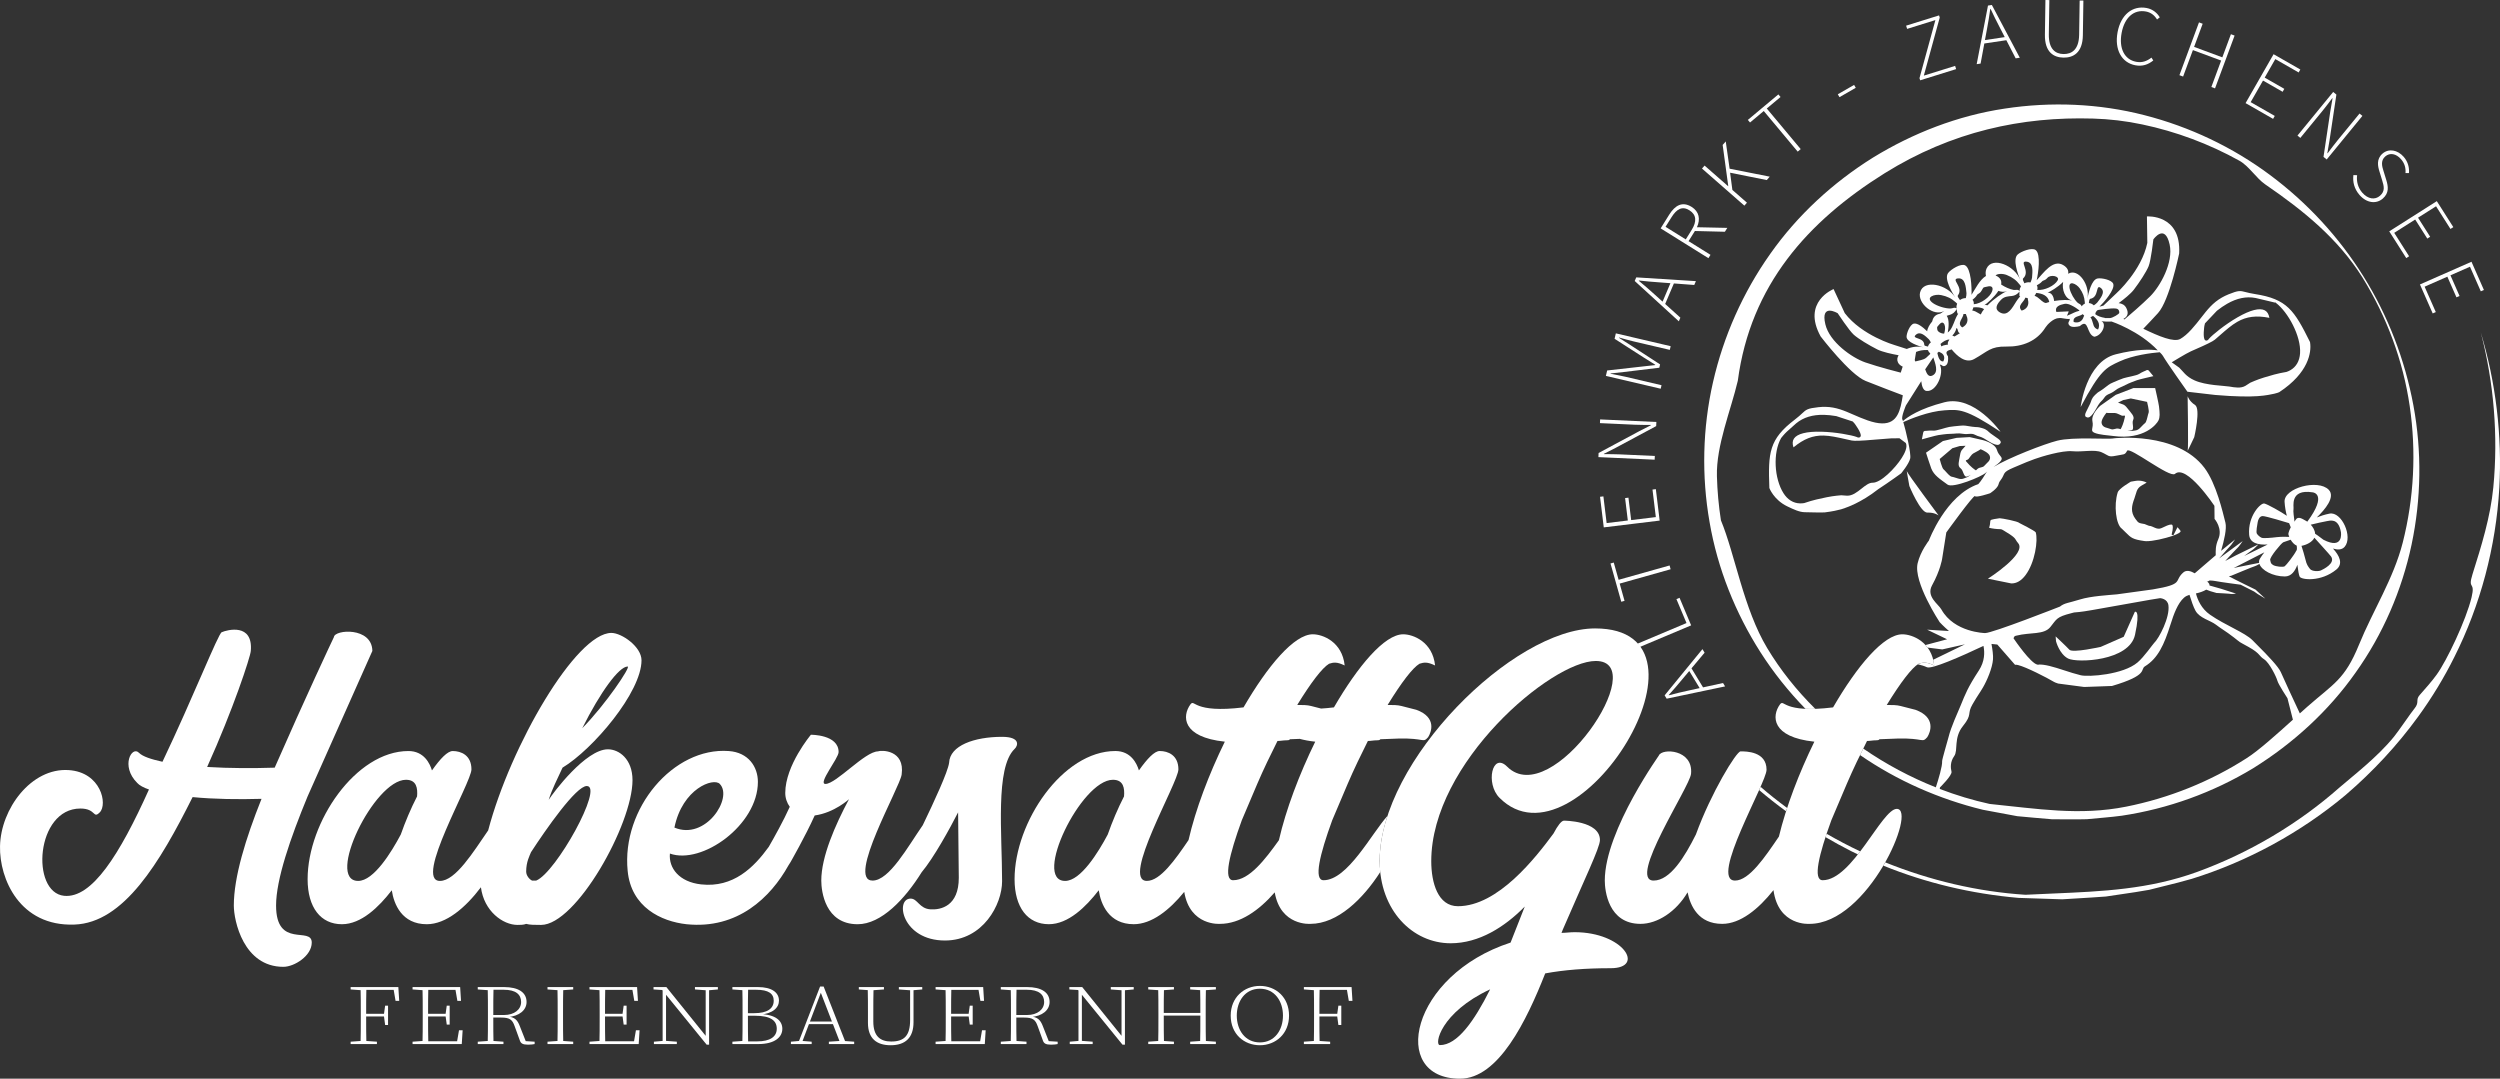
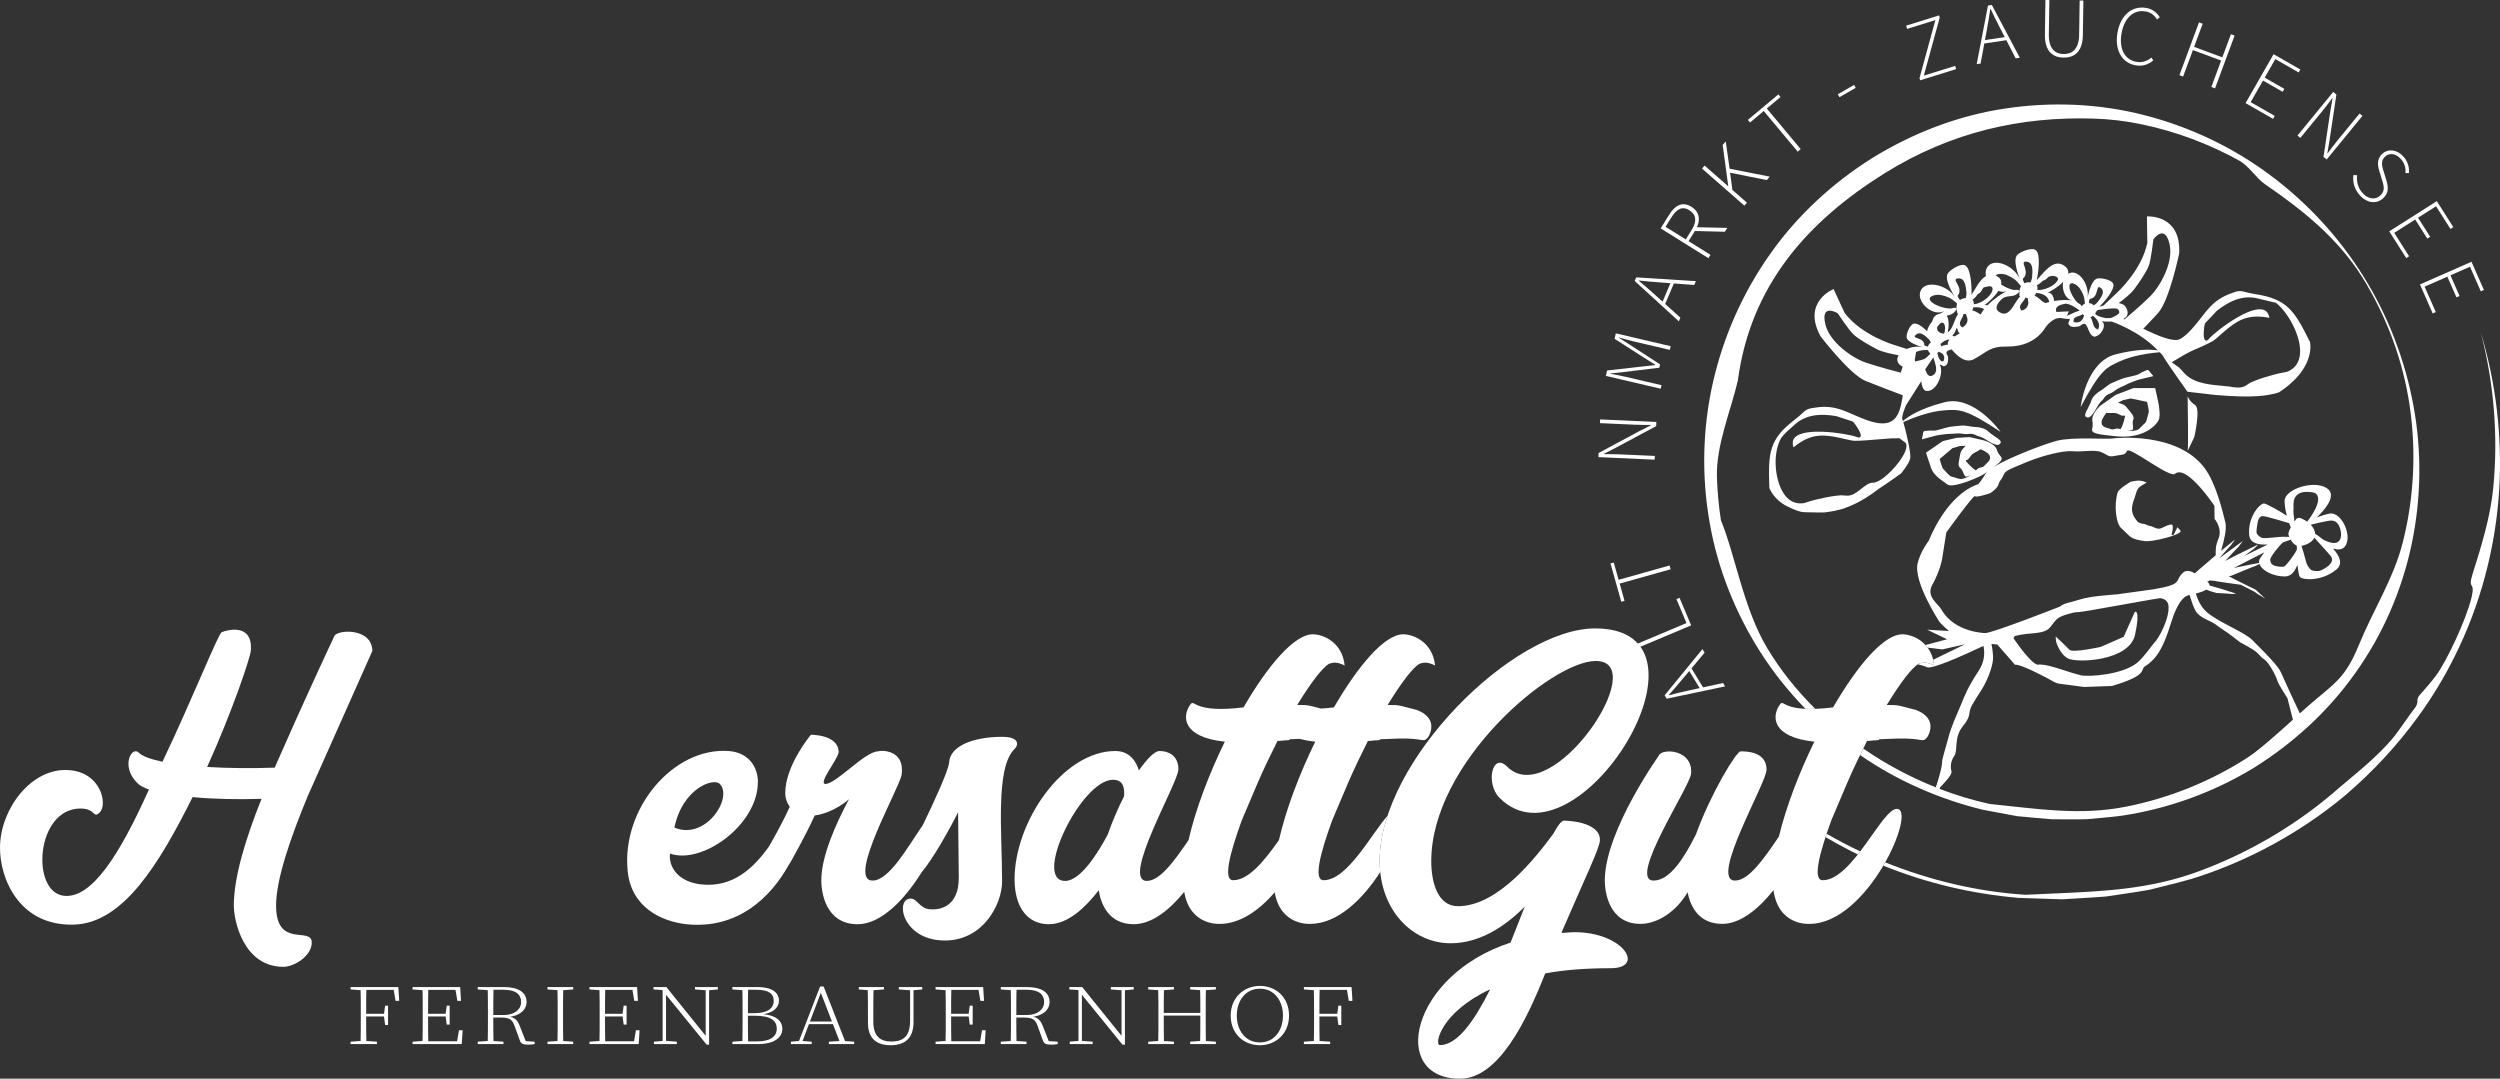
<svg xmlns="http://www.w3.org/2000/svg" version="1.1" id="Ebene_1" x="0px" y="0px" viewBox="0 0 787.758 339.901" style="enable-background:new 0 0 787.758 339.901;" xml:space="preserve">
  <rect x="0" y="0" width="787.758" height="339.901" fill="#333333" stroke="none" />
  <style type="text/css">
	.st0{fill:#FFFFFF;}
</style>
  <g>
    <path class="st0" d="M110.486,311.779v-0.75h4.049v1.024h-0.255L110.486,311.779z M114.79,327.966l3.978,0.274v0.75   h-8.282v-0.75l3.794-0.274H114.79z M113.69,319.288c0-2.761,0-5.531-0.075-8.26h1.838   c-0.075,2.707-0.075,5.478-0.075,8.575v0.523c0,3.363,0,6.134,0.075,8.862h-1.838   c0.075-2.707,0.075-5.478,0.075-8.259V319.288z M123.899,311.029l0.826,0.891h-10.191v-0.891h10.983   l0.272,4.348h-1.149L123.899,311.029z M121.555,320.301h-7.02v-0.847h7.02V320.301z M120.985,319.579l0.373-2.698   h0.918v6.092h-0.918l-0.373-2.753V319.579z" />
    <path class="st0" d="M130,311.779v-0.75h4.049v1.024h-0.255L130,311.779z M134.049,327.966v1.024h-4.049v-0.75   l3.794-0.274H134.049z M133.204,319.288c0-2.761,0-5.531-0.075-8.26h1.838   c-0.075,2.707-0.075,5.478-0.075,8.575v0.523c0,3.363,0,6.134,0.075,8.862h-1.838   c0.075-2.707,0.075-5.478,0.075-8.259V319.288z M143.377,311.029l0.826,0.891h-10.154v-0.891h10.946   l0.272,4.348h-1.149L143.377,311.029z M140.968,320.301h-6.919v-0.847h6.919V320.301z M145.777,324.642   l-0.272,4.348h-11.456v-0.891h10.665l-0.826,0.891l0.741-4.348H145.777z M140.398,319.579l0.374-2.698h0.918   v5.982h-0.918l-0.374-2.752V319.579z" />
    <path class="st0" d="M150.544,311.779v-0.75h4.049v1.024h-0.255L150.544,311.779z M154.848,327.966l3.794,0.274v0.75   h-8.098v-0.75l3.794-0.274H154.848z M153.749,319.288c0-2.761,0-5.531-0.075-8.26h1.838   c-0.075,2.739-0.075,5.445-0.075,8.999v0.437c0,3.026,0,5.797,0.075,8.525h-1.838   c0.075-2.707,0.075-5.478,0.075-8.259V319.288z M154.593,319.831h4.246c3.258,0,5.367-1.766,5.367-4.098   c0-2.38-1.69-3.858-5.431-3.858h-4.182v-0.847h4.232c4.525,0,7.097,1.685,7.097,4.705   c0,2.518-2.244,4.489-5.995,4.751l-0.109-0.228c2.307,0.233,3.176,1.034,3.958,3.037l2.016,5.117   l-0.667-0.38l3.342,0.209v0.75c-0.448,0.097-1.192,0.188-2.086,0.188c-1.685,0-2.247-0.395-2.564-1.289   l-1.658-4.564c-0.731-2.047-1.548-2.688-4.27-2.688h-3.296V319.831z" />
    <path class="st0" d="M172.521,311.779v-0.75h8.098v0.75l-3.794,0.274h-0.51L172.521,311.779z M176.826,327.966   l3.794,0.274v0.75h-8.098v-0.75l3.794-0.274H176.826z M175.726,319.288c0-2.761,0-5.531-0.075-8.26h1.838   c-0.075,2.707-0.075,5.478-0.075,8.26v1.442c0,2.76,0,5.53,0.075,8.259h-1.838   c0.075-2.707,0.075-5.478,0.075-8.259V319.288z" />
    <path class="st0" d="M185.751,311.779v-0.75h4.049v1.024h-0.255L185.751,311.779z M189.8,327.966v1.024h-4.049v-0.75   l3.794-0.274H189.8z M188.956,319.288c0-2.761,0-5.531-0.075-8.26h1.838   c-0.075,2.707-0.075,5.478-0.075,8.575v0.523c0,3.363,0,6.134,0.075,8.862h-1.838   c0.075-2.707,0.075-5.478,0.075-8.259V319.288z M199.128,311.029l0.826,0.891h-10.154v-0.891h10.946   l0.272,4.348h-1.149L199.128,311.029z M196.719,320.301h-6.919v-0.847h6.919V320.301z M201.529,324.642   l-0.273,4.348h-11.456v-0.891h10.665l-0.826,0.891l0.741-4.348H201.529z M196.149,319.579l0.373-2.698   h0.918v5.982h-0.918l-0.373-2.752V319.579z" />
    <path class="st0" d="M208.352,311.586l1.354,0.434l-3.778-0.242v-0.75h4.047l13.462,16.696v1.451h-0.772   L208.352,311.586z M206.049,328.24l3.11-0.274h0.51l3.604,0.274v0.75h-7.225V328.24z M208.796,311.029   l1.073,0.829v17.132h-1.073V311.029z M218.978,311.029h7.225v0.75l-3.047,0.274h-0.51l-3.667-0.274V311.029z    M222.364,311.029h1.073v18.147l-1.073-0.922V311.029z" />
    <path class="st0" d="M230.78,311.779v-0.75h4.049v1.024h-0.255L230.78,311.779z M234.829,327.966v1.024h-4.049   v-0.75l3.794-0.274H234.829z M233.985,319.288c0-2.761,0-5.531-0.075-8.26h1.838   c-0.075,2.707-0.075,5.478-0.075,8.417v0.491c0,3.554,0,6.324,0.075,9.053h-1.838   c0.075-2.707,0.075-5.478,0.075-8.259V319.288z M234.829,319.253h2.869c4.055,0,6.103-1.433,6.103-3.932   c0-2.198-1.589-3.446-5.556-3.446h-3.416v-0.847h3.985c4.415,0,6.64,1.733,6.64,4.275   c0,2.172-1.859,4.106-6.132,4.453l0.184-0.225c4.949,0.173,7.008,2.133,7.008,4.645   c0,2.599-2.327,4.812-7.583,4.812h-4.102v-0.847h3.817c3.941,0,6.116-1.432,6.116-3.997   c0-2.62-2.039-4.077-6.787-4.077h-3.146V319.253z" />
    <path class="st0" d="M249.218,328.24l2.863-0.258h0.51l3.173,0.258v0.75h-6.547V328.24z M258.407,310.865   h1.126l7.116,18.125h-1.764l-6.511-16.874l0.603-0.157l-6.457,17.031h-1.127L258.407,310.865z    M254.63,321.898h8.523l0.349,0.815h-9.24L254.63,321.898z M261.182,328.24l3.798-0.258h0.51   l3.663,0.258v0.75h-7.972V328.24z" />
    <path class="st0" d="M270.619,311.779v-0.75h7.914v0.75l-3.794,0.274h-0.51L270.619,311.779z M280.824,328.187   c4.119,0,5.955-1.873,5.955-6.768V311.029h1.073v11.082c0,4.9-2.595,7.247-7.205,7.247   c-4.333,0-7.152-2.048-7.152-7.034V319.383c0-2.792,0-5.594-0.075-8.354h1.839   c-0.075,2.738-0.075,5.51-0.075,8.354v2.515C275.184,326.543,277.403,328.187,280.824,328.187z    M286.959,312.052l-3.725-0.274v-0.75h7.372v0.75l-3.137,0.274H286.959z" />
    <path class="st0" d="M294.808,311.779v-0.75h4.049v1.024h-0.255L294.808,311.779z M298.857,327.966v1.024h-4.049   v-0.75l3.794-0.274H298.857z M298.013,319.288c0-2.761,0-5.531-0.075-8.26h1.838   c-0.075,2.707-0.075,5.478-0.075,8.575v0.523c0,3.363,0,6.134,0.075,8.862h-1.838   c0.075-2.707,0.075-5.478,0.075-8.259V319.288z M308.185,311.029l0.826,0.891h-10.154v-0.891h10.946   l0.272,4.348h-1.149L308.185,311.029z M305.776,320.301h-6.919v-0.847h6.919V320.301z M310.586,324.642   l-0.272,4.348h-11.456v-0.891h10.665l-0.826,0.891l0.741-4.348H310.586z M305.206,319.579l0.374-2.698   h0.918v5.982h-0.918l-0.374-2.752V319.579z" />
    <path class="st0" d="M315.353,311.779v-0.75h4.049v1.024h-0.255L315.353,311.779z M319.657,327.966l3.794,0.274   v0.75h-8.098v-0.75l3.794-0.274H319.657z M318.557,319.288c0-2.761,0-5.531-0.075-8.26h1.838   c-0.075,2.739-0.075,5.445-0.075,8.999v0.437c0,3.026,0,5.797,0.075,8.525h-1.838   c0.075-2.707,0.075-5.478,0.075-8.259V319.288z M319.402,319.831h4.246c3.258,0,5.367-1.766,5.367-4.098   c0-2.38-1.69-3.858-5.431-3.858h-4.182v-0.847h4.232c4.525,0,7.097,1.685,7.097,4.705   c0,2.518-2.244,4.489-5.995,4.751l-0.109-0.228c2.307,0.233,3.176,1.034,3.958,3.037l2.016,5.117   l-0.668-0.38l3.342,0.209v0.75c-0.448,0.097-1.192,0.188-2.086,0.188c-1.685,0-2.247-0.395-2.563-1.289   l-1.658-4.564c-0.731-2.047-1.548-2.688-4.27-2.688h-3.296V319.831z" />
    <path class="st0" d="M339.387,311.586l1.353,0.434l-3.778-0.242v-0.75h4.047l13.462,16.696v1.451h-0.772   L339.387,311.586z M337.083,328.24l3.11-0.274h0.51l3.604,0.274v0.75h-7.225V328.24z M339.83,311.029   l1.073,0.829v17.132h-1.073V311.029z M350.012,311.029h7.225v0.75l-3.047,0.274h-0.51l-3.668-0.274V311.029z    M353.398,311.029h1.073v18.147l-1.073-0.922V311.029z" />
    <path class="st0" d="M361.815,311.779v-0.75h8.098v0.75l-3.794,0.274h-0.51L361.815,311.779z M366.119,327.966   l3.794,0.274v0.75h-8.098v-0.75l3.794-0.274H366.119z M365.019,319.288c0-2.761,0-5.531-0.075-8.26h1.838   c-0.075,2.707-0.075,5.478-0.075,8.26v0.562c0,3.64,0,6.41,0.075,9.139h-1.838   c0.075-2.707,0.075-5.478,0.075-8.259V319.288z M365.864,320.022v-0.847h13.231v0.847H365.864z    M375.028,311.779v-0.75h8.098v0.75l-3.775,0.274h-0.51L375.028,311.779z M379.35,327.966l3.775,0.274v0.75   h-8.098v-0.75l3.812-0.274H379.35z M378.232,319.288c0-2.761,0-5.531-0.075-8.26h1.839   c-0.075,2.707-0.075,5.478-0.075,8.26v1.442c0,2.76,0,5.53,0.075,8.259h-1.839   c0.075-2.707,0.075-5.478,0.075-9.139V319.288z" />
    <path class="st0" d="M406.182,320.017c0,5.725-4.193,9.341-9.186,9.341c-4.992,0-9.198-3.518-9.198-9.341   c0-5.724,4.219-9.355,9.198-9.355C401.976,310.661,406.182,314.195,406.182,320.017z M396.997,328.467   c4.724,0,7.271-3.981,7.271-8.45c0-4.47-2.547-8.466-7.271-8.466c-4.723,0-7.283,3.996-7.283,8.466   C389.714,324.487,392.274,328.467,396.997,328.467z" />
    <path class="st0" d="M410.856,311.779v-0.75h4.049v1.024h-0.255L410.856,311.779z M415.16,327.966l3.977,0.274v0.75   h-8.281v-0.75l3.794-0.274H415.16z M414.06,319.288c0-2.761,0-5.531-0.074-8.26h1.839   c-0.075,2.707-0.075,5.478-0.075,8.575v0.523c0,3.363,0,6.134,0.075,8.862h-1.839   c0.074-2.707,0.074-5.478,0.074-8.259V319.288z M424.27,311.029l0.826,0.891h-10.191v-0.891h10.982   l0.273,4.348h-1.149L424.27,311.029z M421.926,320.301h-7.021v-0.847h7.021V320.301z M421.355,319.579   l0.373-2.698h0.919v6.092h-0.919l-0.373-2.753V319.579z" />
  </g>
  <g>
    <path class="st0" d="M86.992,285.33c0-8.185,4.475-21.174,9.932-34.38l20.41-45.84   c-0.109-7.639-11.897-6.766-12.115-4.366c-0.436,0.874-9.059,19.21-18.663,41.147   c-6.549,0.219-14.189,0.219-21.283-0.219c8.185-18.118,13.643-34.707,13.753-36.562   c0.763-8.84-7.422-6.658-9.168-5.894c-1.092,0.437-8.95,20.41-18.664,40.82   c-3.493-0.764-6.221-1.637-7.421-2.838c-2.183-2.292-5.894,4.147-0.545,9.496   c0.655,0.764,2.074,1.528,3.71,2.074c-9.276,20.629-18.008,34.38-26.739,33.506   c-10.587-1.091-8.949-27.503,5.129-27.503c5.021,0,3.93,3.383,6.113,1.201   c2.51-2.511,0.436-12.661-9.823-13.316c-11.787-0.764-21.393,12.225-21.61,24.012   c-0.219,10.26,6.221,25.321,23.465,24.666c15.498-0.545,26.85-19.427,37.218-40.164   c6.767,0.656,14.516,0.764,21.72,0.546c-5.021,12.552-8.732,24.667-8.732,33.616   c0,4.803,3.056,19.319,15.608,19.319c3.493,0,8.949-3.493,8.949-7.641   C98.234,291.769,86.992,299.081,86.992,285.33z" />
-     <path class="st0" d="M191.555,236.107c-6.985,0-17.243,13.643-18.663,15.936   c1.093-3.493,2.729-6.55,4.366-10.152c9.604-5.784,24.884-23.793,24.884-33.833   c0-4.257-6.221-8.623-9.494-8.623c-11.114,0-31.781,35.462-38.824,62.23   c-4.686,6.789-10.268,15.916-15.204,15.916c-8.295,0,9.933-30.997,9.933-35.144   c0-4.474-3.275-5.784-5.894-5.784c-1.637,0-3.929,2.401-6.548,6.113c-0.656-2.184-2.511-6.113-7.422-6.113   c-16.589,0-31.76,22.375-31.76,40.383c0,8.95,4.147,14.189,10.805,14.189   c6.112,0,11.678-5.457,15.717-10.695c0.655,4.366,3.165,10.695,11.022,10.695   c6.101,0,12.172-5.178,17.065-11.647c0.957,7.539,6.926,11.866,11.531,11.866c0.764,0,1.965,0,2.729-0.327   c1.091,0.327,2.838,0.327,4.693,0.327c11.024,0,28.813-31.652,28.813-45.623   C199.304,239.163,195.048,236.107,191.555,236.107z M197.778,210.021c1.091,0-6.985,12.007-14.299,19.427   C189.154,218.097,195.048,210.021,197.778,210.021z M131.418,250.949c-1.965,3.82-3.712,7.968-5.13,12.007   c-2.947,5.565-8.513,14.624-13.425,14.624c-10.368,0,5.021-31.869,15.061-31.869   C131.308,245.711,131.635,248.44,131.418,250.949z M168.963,277.472c-0.327,0-0.764,0-1.31,0   c-0.764-0.327-1.855-1.528-1.855-2.838c0-3.056,1.091-5.021,1.528-6.113   c4.693-7.204,14.189-20.845,17.572-20.845C190.355,247.676,175.184,274.961,168.963,277.472z" />
    <path class="st0" d="M315.763,232.178c-8.732,0-16.481,2.728-16.698,8.185   c-0.378,2.828-4.698,12.203-8.296,19.651c-4.732,6.815-10.555,17.459-15.824,17.459   c-8.295,0,8.622-29.36,9.167-33.397c1.091-7.859-6.44-7.749-7.422-7.314   c-4.147,0-13.206,10.26-16.59,10.26c-2.509,0,4.147-8.076,4.147-10.041c0-5.565-8.73-5.457-8.73-5.457   s-8.078,9.604-8.078,18.336c0,1.637,0.547,3.165,1.42,4.366c-1.96,4.372-4.96,9.732-6.629,12.63   c-4.709,6.513-11.188,12.936-21.315,11.817c-6.875-0.762-10.258-5.128-9.823-9.713   c10.041,3.602,27.724-8.95,27.724-22.592c0-4.695-2.948-9.277-9.169-9.714   c-17.462-1.31-33.835,18.118-31.869,37.763c1.091,11.459,10.587,15.936,18.555,16.808   c16.115,1.657,26.506-8.475,32.099-18.52c0.408-0.602,0.646-1.018,0.646-1.018   s4.693-8.184,7.639-14.732c6.221-0.874,10.806-5.13,10.806-5.13c-4.366,8.185-8.732,18.118-8.732,25.648   c0,3.383,1.201,13.752,11.461,13.752c7.435,0,14.89-7.901,20.167-16.379   c3.789-4.498,8.965-13.919,11.484-18.874c0,5.02,0.217,15.499,0.217,20.627   c0,8.95-5.674,10.151-8.949,9.933c-3.493-0.219-4.039-3.383-6.221-3.383   c-5.022,0-2.729,13.206,10.805,13.206c12.005,0,18.008-11.351,18.008-18.663   c0-14.953-2.182-35.8,3.929-41.692C320.784,235.016,321.657,232.178,315.763,232.178z M226.809,247.021   c4.258,4.366-4.474,17.899-14.297,13.752C215.023,248.44,224.846,244.947,226.809,247.021z" />
    <path class="st0" d="M437.234,257.046c-5.081,5.631-12.596,20.315-20.182,20.315   c-3.165,0-1.201-8.076,2.728-18.882l4.911-11.568c1.965-4.585,4.147-9.059,6.331-13.425   c0.983,0,1.747-0.219,2.946-0.219c0.329,0,0.764,0,0.983-0.327l5.676-0.218   c8.405-0.219,7.641,1.528,9.386-0.437c0.983-1.528,2.838-6.221-3.71-8.622l-4.693-1.201   c-1.201-0.327-2.729-0.327-4.366-0.327c4.366-7.093,7.858-11.678,10.041-12.988   c1.418-0.437,2.401-0.656,4.912,0.545c-0.764-7.422-6.877-9.823-10.041-9.823   c-5.894,0-14.297,10.041-21.828,23.029c-1.505,0.184-2.818,0.294-4.042,0.372l-3.161-0.809   c-1.201-0.327-2.729-0.327-4.366-0.327c4.366-7.093,7.858-11.678,10.042-12.988   c1.418-0.437,2.401-0.656,4.911,0.545c-0.764-7.422-6.877-9.823-10.041-9.823   c-5.894,0-14.297,10.041-21.828,23.029c-16.044,1.965-15.28-2.729-16.7-0.983   c-2.729,3.71-2.729,10.368,10.806,11.788c-5.017,10.253-9.228,21.349-11.435,31.006   c-4.204,6.184-8.901,12.869-13.126,12.869c-8.295,0,9.933-30.997,9.933-35.144   c0-4.474-3.275-5.784-5.894-5.784c-1.637,0-3.929,2.401-6.548,6.113   c-0.656-2.184-2.511-6.113-7.422-6.113c-16.589,0-31.761,22.375-31.761,40.383   c0,8.95,4.148,14.189,10.806,14.189c6.113,0,11.678-5.457,15.717-10.695   c0.654,4.366,3.165,10.695,11.022,10.695c5.635,0,11.241-4.417,15.919-10.188   c1.77,10.845,11.261,10.08,11.261,10.08c6.349,0,12.362-4.294,17.251-9.925   c1.834,10.684,11.235,9.925,11.235,9.925c8.621,0,16.622-7.917,22.031-16.35   c-0.12-1.143-0.203-2.307-0.203-3.515C434.732,266.677,435.641,261.888,437.234,257.046z M354.183,250.949   c-1.965,3.82-3.712,7.968-5.13,12.007c-2.948,5.565-8.513,14.624-13.425,14.624   c-10.368,0,5.02-31.869,15.061-31.869C354.073,245.711,354.4,248.44,354.183,250.949z M402.988,264.749   c-4.304,6.039-9.347,12.612-14.423,12.612c-3.165,0-1.201-8.076,2.728-18.882l4.912-11.568   c1.965-4.585,4.147-9.059,6.331-13.425c0.983,0,1.747-0.219,2.946-0.219c0.329,0,0.764,0,0.983-0.327   l3.098-0.119c1.388,0.378,2.986,0.686,4.869,0.883C409.409,243.972,405.194,255.083,402.988,264.749z" />
  </g>
  <g>
    <path class="st0" d="M536.639,216.594l-3.646-6.001l4.131-4.928l-0.682-1.123l-11.912,14.56l0.64,1.057   l18.412-3.874l-0.649-1.068L536.639,216.594z M525.88,219.081l-0.055-0.092   c1.521-1.657,2.786-3.157,4.211-4.869l2.252-2.687l3.28,5.394l-3.43,0.749   C529.964,218.055,528.052,218.485,525.88,219.081z" />
    <polygon class="st0" points="529.229,188.369 528.245,188.785 531.422,196.324 516.037,202.804 516.519,203.946    532.886,197.054  " />
    <polygon class="st0" points="526.421,179.371 526.088,178.18 510.03,182.698 508.5,177.261 507.474,177.548    510.87,189.618 511.896,189.329 510.368,183.89  " />
-     <polygon class="st0" points="521.763,154.13 520.704,154.259 521.758,162.938 513.989,163.881 513.13,156.817    512.071,156.946 512.93,164.009 506.258,164.821 505.234,156.409 504.175,156.537 505.35,166.18    522.966,164.039  " />
    <path class="st0" d="M521.438,143.678l-11.007-0.503c-1.717-0.079-3.33-0.065-5.033-0.073l0.004-0.107   l3.63-1.845l12.837-6.884l0.059-1.297l-17.724-0.809l-0.053,1.167l10.862,0.496   c1.719,0.078,3.44,0.07,5.18,0.079l-0.004,0.109l-3.632,1.845l-12.835,6.885l-0.059,1.297   l17.724,0.809L521.438,143.678z" />
    <path class="st0" d="M523.552,121.38l-11.358-2.659c-1.399-0.328-3.24-0.67-4.7-0.941l0.024-0.104   l4.174-0.461l11.16-1.342l0.245-1.044l-9.411-6.133l-3.542-2.248l0.026-0.105   c1.429,0.408,3.231,0.917,4.63,1.245l11.358,2.66l0.274-1.165l-17.276-4.045l-0.399,1.71l9.29,5.969   c1.171,0.754,2.357,1.459,3.532,2.215l-0.024,0.104c-1.388,0.156-2.778,0.307-4.159,0.466l-10.978,1.233   l-0.403,1.71l17.281,4.044L523.552,121.38z" />
    <path class="st0" d="M529.49,100.098l-4.791-4.315l2.749-6.468l6.422,0.482l0.513-1.211l-18.793-1.187   l-0.487,1.141l13.901,12.708L529.49,100.098z M516.396,88.487l0.044-0.1   c2.236,0.271,4.194,0.424,6.417,0.583l3.499,0.263l-2.472,5.816l-2.613-2.353   C519.614,91.207,518.148,89.905,516.396,88.487z" />
    <path class="st0" d="M538.985,80.302l-6.914-4.313l1.999-3.199l9.45,0.238l0.761-1.22l-9.568-0.205   c1.161-2.566,0.704-4.924-1.687-6.417c-2.878-1.795-5.2-0.52-7.065,2.473l-2.685,4.303l15.051,9.389   L538.985,80.302z M524.819,71.465l1.857-2.979c1.664-2.664,3.407-3.63,5.673-2.216   c2.225,1.388,2.359,3.525,0.695,6.189l-1.857,2.979L524.819,71.465z" />
    <polygon class="st0" points="550.471,63.871 545.877,59.846 545.158,54.421 556.713,56.743 557.655,55.669    545.006,53.156 543.787,44.562 542.816,45.674 544.579,58.631 544.539,58.675 537.121,52.177 536.303,53.109    549.656,64.803  " />
    <polygon class="st0" points="555.768,34.98 566.459,47.777 567.41,46.985 556.717,34.188 561.053,30.565    560.367,29.748 550.752,37.785 551.434,38.603  " />
    <rect x="578.838" y="28.342" transform="matrix(0.867 -0.499 0.499 0.867 63.107 293.975)" class="st0" width="5.917" height="1.051" />
    <polygon class="st0" points="609.851,6.329 604.837,24.622 605.05,25.306 616.381,21.778 616.065,20.76    606.203,23.831 611.216,5.535 611.002,4.851 600.622,8.084 600.94,9.102  " />
    <path class="st0" d="M625.264,13.706l6.939-1.037l2.943,5.717l1.3-0.193L627.642,1.57l-1.223,0.184   l-3.562,18.467l1.234-0.184L625.264,13.706z M627.14,2.828l0.105-0.018   c0.938,2.045,1.831,3.795,2.852,5.769l1.604,3.116l-6.238,0.931l0.639-3.45   C626.505,6.989,626.849,5.057,627.14,2.828z" />
    <path class="st0" d="M650.211,18.156c3.058,0.046,6.024-1.498,6.107-7.039l0.164-10.938l-1.175-0.017   l-0.162,10.796c-0.072,4.722-2.361,6.109-4.917,6.071c-2.512-0.037-4.7-1.492-4.632-6.216l0.162-10.796   L644.522,0l-0.164,10.936C644.274,16.477,647.153,18.11,650.211,18.156z" />
    <path class="st0" d="M672.847,20.569c2.271,0.429,4.031-0.215,5.658-1.515l-0.57-0.897   c-1.532,1.175-3.014,1.657-4.816,1.318c-3.746-0.707-5.496-4.282-4.582-9.132   c0.914-4.837,3.854-7.435,7.675-6.713c1.594,0.3,2.734,1.26,3.475,2.513l0.868-0.681   c-0.73-1.25-2.107-2.557-4.145-2.942c-4.433-0.836-8.107,2.067-9.15,7.598   C666.216,15.661,668.55,19.758,672.847,20.569z" />
    <polygon class="st0" points="690.99,15.789 699.89,19.085 696.803,27.42 697.963,27.849 704.129,11.209    702.968,10.779 700.267,18.071 691.369,14.774 694.07,7.482 692.908,7.051 686.741,23.692 687.903,24.123     " />
    <polygon class="st0" points="716.785,36.53 709.191,32.183 713.082,25.387 719.264,28.924 719.792,27.998    713.613,24.46 716.956,18.621 724.315,22.834 724.845,21.907 716.41,17.08 707.586,32.495 716.256,37.455     " />
    <path class="st0" d="M724.845,43.459l6.993-8.537c1.089-1.329,2.045-2.631,3.071-3.993l0.081,0.068l-0.69,4.016   l-2.155,14.423l1.004,0.824l11.255-13.741l-0.905-0.741l-6.901,8.422c-1.087,1.331-2.111,2.716-3.161,4.106   l-0.083-0.068l0.693-4.018l2.155-14.42l-1.004-0.823l-11.255,13.741L724.845,43.459z" />
    <path class="st0" d="M744.354,60.707c-1.364-1.558-1.87-3.572-1.622-5.501l-1.164-0.039   c-0.265,2.092,0.224,4.319,1.931,6.274c2.262,2.59,5.283,2.919,7.331,1.129   c2.043-1.787,1.721-3.823,1.081-5.902l-0.866-2.809c-0.423-1.353-1.004-3.202,0.557-4.564   c1.447-1.263,3.422-0.903,4.965,0.859c1.168,1.338,1.554,2.876,1.407,4.384l1.094-0.003   c0.153-1.573-0.245-3.511-1.655-5.122c-1.942-2.221-4.746-2.702-6.686-1.004   c-1.979,1.728-1.46,4.001-0.956,5.614l0.864,2.819c0.557,1.833,0.978,3.387-0.693,4.845   C748.352,63.078,746.136,62.746,744.354,60.707z" />
    <polygon class="st0" points="758.217,81.322 759.116,80.749 754.427,73.371 761.032,69.173 764.85,75.178    765.749,74.606 761.933,68.6 767.606,64.996 772.15,72.147 773.053,71.574 767.845,63.378 752.861,72.897     " />
    <polygon class="st0" points="766.554,98.766 767.529,98.336 764.006,90.336 771.168,87.183 774.036,93.693    775.013,93.264 772.146,86.753 778.297,84.043 781.71,91.797 782.686,91.369 778.773,82.48 762.533,89.631     " />
    <path class="st0" d="M668.63,166.617c0.456,0.431,0.835,0.811,1.172,1.147   c1.73,1.724,2.194,2.188,5.933,2.725c0.156,0.021,0.333,0.035,0.525,0.039   c2.031,0.048,5.871-0.828,8.528-1.743c-0,0.001-0.001,0.002-0.001,0.003   c0.012-0.004,0.02-0.009,0.031-0.013c0.046-0.016,0.097-0.031,0.142-0.047l-0.013-0.005   c0.622-0.238,1.155-0.472,1.521-0.687c0.571-0.333,0.643-0.543,0.651-0.599   c0.026-0.178-0.286-0.521-0.538-0.796c-0.15-0.164-0.307-0.336-0.447-0.519   c-0.348,0.655-0.834,1.62-1.296,2.562l-0.557-0.207c0.594-2.233,0.353-2.88,0.223-3.052   c-0.051-0.068-0.132-0.137-0.358-0.142c-0.677-0.016-1.864,0.558-3.013,1.112   c-1.518,0.732-2.667-0.682-3.976-0.712c-0.143-0.003-1.238-0.525-1.373-0.548   c-1.943-0.327-1.943-0.327-2.892-1.614c-1.61-2.185-1.217-4.107-0.31-6.526   c0.632-1.685,0.555-3.051,2.263-4.008c0.527-0.295,1.065-0.597,1.575-0.924   c-0.771-0.383-1.583-0.586-2.422-0.606c-0.397-0.009-0.807,0.021-1.223,0.092l-1.36,0.232   c-0.211,0.161-3.725,2.14-4.121,3.384C666.032,159.148,666.718,165.326,668.63,166.617z" />
    <path class="st0" d="M691.415,137.747c0,0,2.11-8.934,0.254-10.127c-1.856-1.193-2.339-2.777-2.339-2.777   s0.29,16.442,0.014,17.147C689.067,142.694,691.415,137.747,691.415,137.747z" />
    <polygon class="st0" points="654.685,95.404 654.685,95.404 654.685,95.403  " />
    <polygon class="st0" points="634.5,91.355 634.501,91.355 634.5,91.355  " />
    <polygon class="st0" points="614.633,97.212 614.634,97.212 614.632,97.212  " />
    <path class="st0" d="M659.978,136.373c1.544,0.655,4.093,0.766,5.894,1.006   c9.866,1.314,13.716-3.784,14.245-4.848c0.528-1.064,0.447-2.227,0.19-4.489   c-0.106-0.936-1.209-5.756-1.209-5.756h-6.86l-5.583,2.146l-4.869,3.442c0,0-2.926,2.602-2.454,4.846   C659.803,134.963,658.435,135.718,659.978,136.373z M669.053,126.056l2.375-0.501l5.119,1.077   c0,0,0.731,2.838,0.494,3.414c-0.237,0.576-0.476,2.099-0.82,2.804c-0.344,0.705,0,0-1.818,1.937   c-0.937,0.998-1.79,0.849-2.303,0.959c-0.519,0.112-1.155,0.058-1.798-0.043   c0.422,0,0.841-0.018,1.198-0.074c1.318-0.205,0.105-2.178,0.67-3.321   c0.565-1.143-0.68-2.179-1.826-3.674c-1.063-1.386-1.44-1.139-2.957-1.766L669.053,126.056z    M663.78,130.02l-0.01,0.077c0,0,0.987,0.102,2.677,0.049c0.557-0.017,1.694,0.674,2.112,0.81   c0.64,0.208,1.159-0.358,0.997,0.443c-0.421,2.09-1.026,3.309-1.337,3.837   c-0.177-0.049-0.374-0.103-0.524-0.144c-1.128-0.304-1.632,0.519-2.624,0.092   c-0.991-0.427-2.549-0.351-2.845-1.833C662.039,132.414,663.027,130.963,663.78,130.02z" />
    <path class="st0" d="M676.227,116.737c0,0-1.444,0.582-2.212,1.104c-0.768,0.522-3.781,0.974-4.918,1.347   c-1.137,0.374-1.733,0.699-3.177,1.282c-1.444,0.583-1.652,0.963-3.239,2.117   c-1.587,1.153-1.294,0.645-2.537,1.879c-1.244,1.234-1.079,1.783-1.532,2.73   c-0.452,0.947-0.642,1.235-1.319,2.668c-0.677,1.433,0.167,1.565,0.167,1.565   c1.378,0.835,2.954-2.583,3.732-3.83c0.778-1.247,1.165-1.192,1.925-2.347   c0.76-1.155,1.941-1.08,3.206-2.099c1.264-1.019,2.23-1.197,3.422-1.847   c1.192-0.651,3.042-1.27,3.619-1.502c0.578-0.233,5.171-1.279,5.171-1.279s-0.963-1.182-1.396-1.687   C676.706,116.331,676.227,116.737,676.227,116.737z" />
    <path class="st0" d="M614.64,136.702c1.358,0.003,2.291-0.302,3.888-0.009   c1.598,0.293,2.6-0.337,3.819,0.316c1.219,0.653,1.533,0.419,2.811,1.145   c1.279,0.726,4.295,2.977,5.107,1.586c0,0,0.679-0.518-0.6-1.455   c-1.279-0.937-1.583-1.1-2.433-1.716c-0.849-0.616-0.966-1.178-2.648-1.669   c-1.682-0.491-1.182-0.184-3.127-0.441c-1.944-0.257-2.309-0.492-3.856-0.315   c-1.547,0.177-2.226,0.175-3.404,0.389c-1.178,0.214-4.042,1.255-4.965,1.162   c-0.923-0.092-2.47,0.084-2.47,0.084s-0.614-0.128-0.753,0.522c-0.139,0.65-0.422,2.148-0.422,2.148   s4.536-1.272,5.155-1.343C611.361,137.037,613.282,136.698,614.64,136.702z" />
-     <path class="st0" d="M607.345,161.53c2.204-0.113,3.519,0.892,3.519,0.892S601.042,149.234,600.856,148.5   c-0.186-0.734,0.791,4.654,0.791,4.654S605.142,161.643,607.345,161.53z" />
-     <path class="st0" d="M626.402,182.349c0.073,0.005,7.355,1.49,7.355,1.49   c1.642,0.038,3.149-0.833,4.477-2.592c2.995-3.963,4.006-10.968,3.227-13.517   c-0.371-0.539-5.114-2.91-5.114-2.91c-0.52-0.587-5.527-1.502-6.243-1.524   c-2.919,0.432-2.919,0.432-2.975,1.144c-0.033,0.422-0.08,1.024-0.351,1.866   c1.008,0.268,2.24,0.415,3.748,0.451c0.281,0.007,1.526,0.837,1.526,0.837   c3.609,2.135,2.797,2.361,3.835,3.515C638.884,174.441,626.402,182.349,626.402,182.349z" />
    <path class="st0" d="M542.271,163.963c-0.72-4.608-1.139-9.258-1.264-13.914   c-0.259-9.639,4.372-20.693,6.581-30.063c4.003-30.149,22.052-50.251,46.237-65.378   c21.184-13.193,43.228-17.918,65.741-17.247c5.11,0.152,10.263,0.744,15.469,1.85   c10.661,2.239,21.008,6.106,30.586,11.42c3.055,1.695,5.28,5.49,8.164,7.473   c11.949,8.187,22.875,17.004,30.615,29.299c7.638,12.358,12.831,26.239,14.911,40.579   c2.105,14.327,1.338,29.011-2.19,42.947c-2.909,11.429-9.397,21.426-13.824,32.286   c-4.472,10.97-7.979,12.195-16.278,19.497c-0.662,0.583-1.459,1.3-2.334,2.09   c-1.621-3.466-5.278-11.306-5.981-12.992c-0.177-0.425-0.535-0.976-1.013-1.606   c-1.974-2.598-6.009-6.535-7.927-8.472c-2.384-2.406-8.647-4.731-13.388-8.045   c-2.713-1.896-3.905-4.667-4.431-6.694c0.994-0.204,2.331-0.622,3.25-1.198l1.315,0.494l1.912,0.556   c0,0,4.481,0.229,4.674,0.314c0.193,0.085,1.484-0.119,1.484-0.119l-4.788-1.536l-3.562-1.01   c0.022-0.356-0.149-0.736-0.622-1.137l-0.281,0.039c0.308-0.16,0.621-0.323,0.944-0.491   c0.666,0.029,1.366,0.087,1.884,0.198c1.347,0.288,7.876,1.141,7.876,1.141l4.261,2.158l1.106,0.782   l2.409,1.45l-3.077-2.839c0,0-6.517-3.167-8.417-4.206l0.742-0.166c0,0,7.179-2.998,7.505-3.034   c0.174-0.019,0.821-0.367,1.391-0.69c0.677,1.975,4.15,3.948,8.018,3.946   c2.023-0.001,3.22-1.687,3.937-3.677c0.214,1.709,0.486,3.294,0.724,3.741   c0.54,1.016,6.692,1.739,11.554-2.237c2.253-1.842,0.965-4.402-1.057-6.625   c1.442,0.449,2.795,0.447,3.66-0.532c2.725-3.083-0.926-11.234-4.753-10.473   c-1.501,0.299-2.879,0.759-4.011,1.209c2.576-2.47,5.958-6.457,3.76-8.729   c-3.341-3.455-14.158-0.557-13.911,3.792c0.092,1.616,0.385,3.138,0.716,4.415   c-1.655-1.151-6.168-3.713-7.135-3.878c-1.129-0.192-5.203,3.937-4.741,9.844   c0.211,2.7,2.944,3.259,5.846,3.079l-7.423,3.625c1.306-0.985,2.471-1.85,2.599-1.899   c0.306-0.118,1.938-1.791,1.938-1.791l-7.305,3.579l-3.197,1.678c1.566-1.706,3.739-4.058,3.918-4.166   c0.281-0.17,1.592-2.104,1.592-2.104l-6.559,4.812l-0.878,0.683c1.472-1.69,3.322-3.798,3.476-3.905   c0.259-0.179,1.561-2.115,1.561-2.115l-4.407,3.603c0.976-3.339,1.83-7.037,1.364-8.876   c-0.799-3.146-2.867-12.323-6.624-17.294c-8.74-11.565-28.477-9.289-28.477-9.289   c-1.677,0.426-12.859-0.53-17.892,0.748c-4.051,1.028-15.081,5.275-20.052,8.266   c0.867-0.596,1.699-1.199,2.214-1.847c1.044-1.312-0.519-1.322-1.174-3.519   c-0.655-2.198-4.468-3.088-4.468-3.088l-4.092-0.942l-4.168,0.24l-4.287,1.003l-5.325,3.669   c0,0,1.32,4.141,1.673,5.014c0.853,2.111,2.619,3.221,5.123,5.046c1.673,1.219,10.7-2.476,12.017-3.727   c0.139-0.131,0.322-0.258,0.481-0.387c-0.148,0.15-0.288,0.298-0.367,0.43   c-1.565,2.63-2.454,3.525-2.454,3.525c-10.273,3.501-15.573,17.795-15.573,17.795   s-2.651,3.359-3.543,7.15c-1.395,5.935,6.943,18.552,6.943,18.552s1.189,1.299,2.932,2.797l-6.883-0.425   l6.3,3.023l-6.818,1.815c0.228,0.25,0.448,0.515,0.656,0.797l4.631,0.584l7.155-1.611l-10.02,4.872   c0.14,0.567,0.259,1.157,0.324,1.797c-2.511-1.201-3.493-0.983-4.912-0.545   c-0.082,0.049-0.17,0.112-0.256,0.171c0.967,0.22,2.004,0.522,2.9,0.934   c1.475,0.678,10.508-3.292,17.797-6.727c0.419,2.019,0.434,4.854-1.457,7.749   c-3.536,5.415-4.289,7.506-5.668,10.868c-1.11,2.706-3.063,6.803-3.879,10.11   c-0.198,0.801-2.049,7.082-2.019,7.545c0.105,1.606-1.161,5.772-1.989,8.296   c-8.022-3.184-15.734-7.308-22.873-12.224c-0.336,0.68-0.669,1.364-1.002,2.049   c11.7,8.075,24.914,13.875,38.716,17.242l10.808,2.018c3.651,0.322,7.301,0.697,10.958,0.971   c3.665-0.012,7.343,0.094,11.013-0.02c3.652-0.373,7.331-0.606,10.975-1.101   c14.56-2.184,28.726-7.287,41.394-14.954c12.556-7.811,23.743-17.99,32.277-30.125   c8.605-12.071,14.595-25.951,17.65-40.373c3.048-14.429,3.249-29.397,0.579-43.789   c-2.655-14.39-7.987-28.238-15.699-40.626c-7.698-12.397-17.767-23.304-29.513-32.04   c-11.742-8.75-25.264-15.176-39.56-18.833c-14.3-3.685-29.397-4.31-44.062-2.065   c-14.693,2.207-28.839,7.681-41.49,15.451c-12.595,7.869-23.768,18.135-32.335,30.301   c-8.596,12.133-14.75,25.96-18.043,40.428c-3.3,14.47-3.645,29.579-1.081,44.148   c2.507,14.591,8.118,28.564,16.03,40.967c4.106,6.425,8.881,12.39,14.182,17.834   c0.906,0.041,1.929,0.048,3.09,0.007c-5.847-5.793-10.988-12.21-15.153-19.16   C549.413,191.857,546.684,174.586,542.271,163.963z M731.339,179.736c-0.742,0.353-2.84,0.342-3.461-0.468   c-0.62-0.809-1.071-1.396-1.403-2.9c-0.241-1.09-0.915-3.255-1.27-4.371   c1.508-0.267,3.421-1.172,4.055-2.56c0.004,0.003,0.009,0.007,0.013,0.01   c0.565,0.644,4.898,5.384,5.246,5.893C736.002,177.509,732.081,179.383,731.339,179.736z M733.21,164.209   c0.865-0.103,3.634-1.177,4.426,3.471c0,0,0.927,5.712-5.524,2.391c-1.362-1.081-2.466-1.797-2.61-1.889   c-0.062-1.071-0.679-2.089-1.378-2.854C729.024,165.091,732.646,164.277,733.21,164.209z    M728.72,155.137c0,0,4.887,0.378-1.681,9.248c-0.114-0.076-0.229-0.154-0.331-0.207   c-1.139-0.589-2.581-1.785-3.42-0.254c-0.084,0.153-0.18,0.311-0.276,0.47   c-0.186-1.291-0.464-3.438-0.324-3.926C722.89,159.762,721.311,153.988,728.72,155.137z M723.705,171.934   c-0.015,0.284,0.241,1.319-0.166,1.643c-0.673,1.383-3.103,4.485-3.611,4.85   c-0.508,0.365-2.824,0.117-3.648-0.374c-0.823-0.491-0.709-0.757-0.935-1.59   c-0.226-0.833,3.449-5.279,4.135-5.599c0.26-0.121,2.212-0.763,2.212-0.763   c0.038-0.012,0.066-0.02,0.102-0.031C722.269,170.859,722.941,171.625,723.705,171.934z M712.633,169.447   c-0.562-0.252-1.187-0.795-1.497-1.31c-0.31-0.514,0.146-2.894,0.281-3.648   c0.135-0.754,0.583-1.883,1.59-1.871c1.007,0.012,7.319,1.927,8.301,2.231   c0.292,0.807,0.513,1.295,0.513,1.295s-0.868,1.679-0.73,2.301c0.045,0.203,0.139,0.46,0.254,0.733   c-0.486-0.022-2.505-0.098-3.942,0.081C715.759,169.465,713.195,169.699,712.633,169.447z M713.503,174.036   c-0.553,0.705-1.03,1.409-1.41,2.034c-0.249,0.41-0.312,0.848-0.234,1.291l-6.944,1.386   l-1.066,0.244C707.416,177.155,710.931,175.353,713.503,174.036z M619.458,150.518   c-0.503,0.147-1.183,0.686-2.482,0.256c-2.521-0.835-1.883-0.38-2.521-0.835   c-0.639-0.455-1.576-1.68-2.058-2.073c-0.483-0.393-1.195-3.236-1.195-3.236l3.985-3.389l2.326-0.693   l1.852-0.082c-1.035,1.275-1.484,1.239-1.756,2.963c-0.295,1.86-0.894,3.365,0.147,4.1   c1.042,0.735,0.916,3.047,2.173,2.599c0.341-0.122,0.718-0.306,1.089-0.507   C620.501,150.018,619.968,150.369,619.458,150.518z M625.366,146.671   c-0.667,0.849-1.504,0.365-2.349,1.171c-0.113,0.107-0.26,0.249-0.392,0.377   c-0.525-0.316-1.638-1.099-3.005-2.734c-0.524-0.627,0.202-0.376,0.665-0.865   c0.302-0.318,0.972-1.468,1.47-1.719c1.51-0.76,2.329-1.321,2.329-1.321l-0.046-0.063   c1.111,0.469,2.673,1.274,2.955,2.186C627.439,145.146,626.034,145.822,625.366,146.671z M611.747,192.056   c-0.963-1.724-4.898-4.074-2.94-7.625c2.587-4.692,3.148-8.246,3.148-8.246l1.331-8.406   c0,0,8.667-12.023,9.037-11.447c0.369,0.576,4.757-0.905,4.757-0.905s2.05-1.293,2.574-2.551   c0.271-0.65,0.134-0.774,0.68-1.479c1.748-2.259,0.28-2.415,4.209-4.082   c3.93-1.667,4.532-1.932,6.577-2.674c2.044-0.742,8.675-2.761,11.877-2.458   c3.202,0.303,6.977-0.655,9.237,0.334c2.26,0.989,1.974,1.62,4.517,1.086   c2.543-0.534,2.755-0.141,3.51-1.561c0.756-1.42,13.46,8.694,15.074,7.278   c3.629-3.182,12.435,10.07,12.435,10.07l0.042,4.119c0,0,2.661,3.008,1.178,6.398   c-0.929,2.123-0.821,3.677-0.808,5.058l-0.011,0.009l-6.605,5.676   c-1.23-0.704-2.597-1.165-3.636-0.233c-3.043,2.73,0.467,3.624-9.547,5.308l-11.339,1.557   c-2.615,0.245-8.198,0.54-11.672,1.625c-3.602,1.125-4.839,1.071-6.259,2.224   c0,0-21.224,8.355-23.605,8.355C625.42,199.485,615.787,199.29,611.747,192.056z M678.744,202.631   c-0.383,0.361-3.117,4.34-5.209,6.117c-4.54,3.857-15.434,4.618-17.889,4.027   c-1.721-0.415-3.498-0.992-5.218-1.551c-1.642-0.533-3.193-1.035-4.625-1.38   c-1.385-0.334-2.483-0.471-3.247-0.444c-0.177,0.065-0.381,0.071-0.604,0.018   c-2.191-0.528-7.05-7.664-7.257-7.968l-0.24-0.354l0.185-0.333c0.063-0.114,0.148-0.227,0.221-0.34   c0.176-0.046,0.336-0.09,0.519-0.136c4.404-1.118,8.659-0.189,10.696-2.715   c2.038-2.527,1.877-3.155,6.596-4.354c0.327-0.083,0.607-0.158,0.862-0.228   c2.275-0.147,4.612-0.574,5.735-0.765c1.586-0.272,18.36-3.259,18.36-3.259   c1.054-0.145,2.07-0.305,3.03-0.489c0.082,0.015,2.339,0.15,2.62,2.266   C683.776,194.489,680.36,201.11,678.744,202.631z M707.983,238.869   c-11.513,7.4-24.493,12.609-37.997,15.305c-14.717,2.939-28.198,0.638-43.053-0.85   c-5.308-1.166-10.567-2.752-15.707-4.723l0.06-0.475c0,0,3.927-3.842,3.64-4.974   c-0.287-1.132-0.471-3.063,0.848-4.903c1.318-1.841-0.277-5.708,2.779-9.496   c3.057-3.787,1.155-3.694,3.025-6.879c1.87-3.185,2.02-3.143,3.267-5.266   c1.247-2.124,2.968-6.114,3.161-8.873c0.086-1.242-0.172-3.127-0.482-4.826l1.839,0.185l5.58,6.385   c0.222-0.048,0.524-0.023,0.948,0.08c2.545,0.613,9.087,3.972,11.287,5.286   c0.239,0.145,0.592,0.294,1.048,0.439l0.328,0.107l8.14,1.072l0.394-0.006   c0.279-0.002,0.514-0.009,0.674-0.03l-0.003,0.003c0.14-0.052,7.509-0.21,7.749-0.279   c11.655-3.442,8.788-5.214,10.359-6.178c4.075-2.503,6.047-6.742,8.073-13.216   c1.047-3.343,2.286-6.678,4.245-8.419c0.509-0.452,1.103-0.72,1.728-0.909   c0.54,1.774,1.239,3.832,1.891,5.013c1.313,2.377,4.67,3.03,6.433,4.39   c1.763,1.359,2.978,1.954,5.623,3.993c2.645,2.039,0.953,0.962,4.669,3.03   c3.716,2.068,3.193,2.803,4.885,3.879c1.692,1.076,3.912,5.632,4.199,6.764   c0.287,1.132,3.174,5.519,3.174,5.519l1.716,6.761C717.741,231.086,711.584,236.602,707.983,238.869z" />
-     <path class="st0" d="M554.306,248.947c2.745,2.335,5.577,4.568,8.495,6.696   c0.11-0.345,0.229-0.693,0.343-1.039c-2.899-2.123-5.7-4.35-8.386-6.678   C554.613,248.258,554.463,248.597,554.306,248.947z" />
    <path class="st0" d="M781.7,104.76c4.143,15.823,5.511,32.568,3.955,48.785   c-0.92,9.458-3.789,18.585-6.565,27.41c-1.599,5.087,0.976,1.976-0.281,7.231   c-1.718,7.187-7.848,20.052-11.004,24.395c-1.538,2.116-3.317,4.127-5.378,6.455   c-1.375,1.556,0.057,2.215-1.633,4.239c-1.05,1.254-4.947,7.029-6.451,8.878   c-5.265,6.476-12.868,12.27-17.23,16.05c-12.886,11.382-28.35,20.552-44.714,26.516   c-15.212,5.544-29.987,6.173-45.63,6.84c-2.788,0.119-5.604,0.239-8.555,0.387   c-15.027-0.962-30.076-4.519-44.177-10.219c-0.195,0.347-0.393,0.693-0.597,1.041   c13.421,5.445,27.706,8.86,42.589,10.159l13.78,0.449l4.689-0.287   c3.049-0.182,6.101-0.365,9.081-0.593c1.607-0.25,3.218-0.486,4.83-0.718   c2.962-0.431,5.927-0.864,8.811-1.393c1.587-0.414,3.18-0.806,4.776-1.196   c2.856-0.702,5.81-1.428,8.655-2.269c17.569-5.459,34.321-14.587,48.438-26.394   c8.671-7.436,16.364-15.744,22.867-24.693c0.002-0.002,0.002-0.002,0.002-0.002   c4.36-6,8.195-12.314,11.4-18.77c8.23-16.33,13.135-34.787,14.187-53.374   C788.461,137.246,786.443,120.45,781.7,104.76z" />
    <path class="st0" d="M575.227,263.779c2.641,1.544,5.324,3.029,8.071,4.415   c0.706,0.354,1.419,0.693,2.131,1.035c0.246-0.312,0.491-0.629,0.734-0.947   c-3.614-1.713-7.15-3.567-10.588-5.559C575.456,263.079,575.341,263.43,575.227,263.779z" />
    <path class="st0" d="M672.689,192.798l-3.502,7.86l-7.255,3.182c0,0-8.844,1.977-9.852,0.893   c-1.008-1.084-4.341-4.206-4.341-4.206l0.118,1.525c0,0,1.023,4.03,3.83,5.462   c2.807,1.432,19.268,0.827,21.065-7.493C674.549,191.7,672.689,192.798,672.689,192.798z" />
    <path class="st0" d="M591.814,154.162c3.209-2.083,7.235-5.001,7.235-5.001s2.415-2.88,2.854-4.666   c0.378-1.534-1.393-8.931-2.169-11.489c2.108-0.95,7.965-3.4,13.01-3.716   c4.548-0.286,6.492-0.627,17.632,6.788c0,0-8.26-11.732-17.656-9.33   c-7.979,2.04-11.691,4.681-13.091,5.926c-0.077-0.237-0.144-0.423-0.186-0.501   c-0.423-0.786,1.112-4.412,1.112-4.412l4.838-7.646c0.172,1.635,0.652,2.95,1.626,3.075   c3.118,0.399,5.67-5.541,4.224-8.276c0.636-0.149,0.885,0.918,1.893,0.234   c0.772-0.523,0.775-1.993,0.68-2.851c-1.122-1.561-0.12-1.851,1.159-2.2   c1.695,2.093,4.406,4.528,7.075,3.046c4.337-2.408,5.116-4.035,10.186-3.94   c5.07,0.094,9.617-1.716,12.3-6.033c0.512-0.824,2.479-2.946,4.302-2.946   c0.751-0.134,2.338,0.434,3.312,0.253c0.233,0.652-0.943,1.107-0.071,2.06   c0.668,0.729,2.324,0.472,3.28,0.218c2.9-2.6,2.017,2.55,4.544,3.349   c2.408-0.292,4.09-4.049,2.273-4.896c0.587,0.097,1.844,0.184,3.203,0.108c0,0,8.667,2.886,14.533,9.082   c-2.28-0.332-6.54-0.446-13.232,1.241c-9.404,2.372-11.067,16.623-11.067,16.623   c6.254-11.832,8.125-12.459,12.259-14.377c4.265-1.98,10.033-2.673,12.673-2.898   c0.472,0.457,0.829,0.851,0.98,1.124c1.03,1.859,7.736,11.321,7.736,11.321s8.728,1.016,8.802,1.022   c12.966,1.099,16.396,0.017,18.526-0.385c0.678-0.128,1.538-0.456,1.6-0.496   c9.31-6.114,10.163-12.632,9.738-15.542l-0.037-0.255c-4.954-9.976-7.202-13.554-17.374-15.125   c-1.325-0.205-2.213-0.435-2.927-0.62c-1.703-0.442-2.217-0.575-5.396,0.718   c-0.738,0.3-1.439,0.64-2.085,1.01c-2.869,1.645-4.552,3.806-6.499,6.305   c-0.936,1.203-1.904,2.446-3.089,3.747c-1.251,1.374-2.396,2.348-3.501,2.982   c-2.007,1.151-6.771-0.839-11.664-3.208c1.297-1.344,2.949-3.082,4.64-4.94   c3.629-3.985,6.665-18.79,6.665-18.79c0.672-12.468-10.157-11.661-10.157-11.661l0.122,8.342   c-1.803,8.773-9.739,15.875-9.739,15.875l-4.095,3.885c-0.443,0.127-0.869,0.247-1.251,0.339   c1.406-1.365,4.987-5.427,4.338-7.218c-0.441-1.215-3.604-1.895-4.896-1.677   c-1.961,0.331-2.921,4.711-3.246,6.336c0.92-4.136-2.822-9.738-6.056-7.82   c0.182-0.986-0.21-1.95-1.617-2.765c-3.212-1.859-6.213,2.599-8.301,4.81   c0.493-2.16,1.389-8.219-0.33-9.518c-1.166-0.881-4.586,0.422-5.676,1.423   c-1.656,1.522,0.13,6.266,0.823,8.009c-1.689-4.532-8.815-7.566-10.619-3.588   c-0.321,0.709-0.353,1.517-0.186,2.331c-1.962,1.159-3.379,4.137-4.549,5.939   c0.095-2.214-0.117-8.334-2.042-9.301c-1.306-0.656-4.435,1.242-5.327,2.424   c-1.354,1.795,1.259,6.14,2.254,7.729c-2.48-4.153-10.035-5.851-11.092-1.612   c-0.852,3.415,4.249,7.805,7.661,5.819c-0.369,0.215-0.791,0.506-1.23,0.842   c-0.232,0.04-0.48,0.102-0.753,0.201c-1.138,0.411-1.659,1.272-1.87,2.302   c-0.858,1.036-1.499,2.135-1.564,3.095c-1.379-1.349-3.112-2.69-4.238-2.421   c-1.187,0.284-2.278,2.994-2.264,4.142c0.02,1.743,3.928,2.95,5.383,3.371   c-1.634-0.51-3.67-0.243-5.317,0.472l-3.873-1.239c0,0-10.234-2.947-15.671-10.065l-3.515-7.566   c0,0-10.103,3.98-4.08,14.917c0,0,9.169,12.014,14.169,14.026c4.041,1.626,9.7,3.762,11.725,4.522   c-0.742,4.697-1.618,8.974-6.6,8.857c-1.273-0.03-2.745-0.34-4.5-0.95   c-1.662-0.577-3.105-1.209-4.502-1.819c-2.904-1.268-5.413-2.364-8.72-2.441   c-0.745-0.018-1.523,0.018-2.315,0.107c-3.411,0.38-3.798,0.742-5.085,1.943   c-0.539,0.502-1.209,1.129-2.276,1.941c-8.191,6.234-8.459,10.451-8.054,21.582   c0,0,1.376,3.744,5.675,5.794c2.011,0.96,3.747,1.788,5.443,1.828   c1.216,0.029,5.676,0.142,6.361,0.057c4.861-0.607,6.614-1.484,6.614-1.484   S586.36,158.463,591.814,154.162z M690.368,110.697c2.487-1.087,5.305-2.32,6.769-3.159   c0.337-0.193,0.602-0.364,0.773-0.51c0.577-0.494,1.125-0.972,1.652-1.433   c1.932-1.688,3.601-3.147,5.41-4.184c2.934-1.683,5.993-2.071,10.127-1.26   c-0.206-1.171-0.694-1.965-1.455-2.365c-1.623-0.853-4.579-0.1-8.55,2.177   c-4.074,2.336-7.959,5.572-8.99,6.727c-0.154,0.239-0.328,0.424-0.508,0.528c0,0,0,0-0,0   c-0.251,0.144-0.53,0.134-0.746-0.028c-0.839-0.627-0.255-4.452-0.247-4.488l0.192-0.806l3.761-3.977   c1.119-0.88,2.167-1.598,3.204-2.193c3.116-1.787,6.052-2.387,8.973-1.833   c0.606,0.114,2.378,0.549,3.887,0.919c0.974,0.24,1.835,0.452,2.179,0.527l0.125-0.071l0.251,0.191   c3.8,2.902,7.94,10.466,7.583,15.865c-0.16,2.428-1.214,4.268-3.046,5.319   c-0.371,0.212-0.777,0.395-1.209,0.544c-2.912,0.488-5.067,1.145-7.152,1.78   c-2.173,0.663-4.269,1.619-4.269,1.619l-1.573,1.008c-1.449,0.831-3.275,0.512-5.041,0.205   c-1.541-0.269-7.344-0.334-10.917-1.92c-2.837-1.259-3.641-2.879-4.863-4.022l-2.366-1.699   C684.321,114.158,688.941,111.321,690.368,110.697z M661.113,103.831c-1.589-0.465-1.437-1.74-1.969-3.083   c-0.086-0.218-0.249-0.517-0.456-0.809c0.282-0.085,0.56-0.225,0.832-0.409   C660.849,100.602,661.989,101.991,661.113,103.831z M672.375,91.291c1.819-2.376,3.898-5.569,4.654-7.385   c0.755-1.816,1.504-8.469,1.504-8.469s3.625-5.204,5.13,1.62c1.242,5.635-2.983,13.153-6.1,16.273   c-2.535,2.537-6.68,6.089-8.14,7.328c-0.116-0.056-0.223-0.106-0.338-0.161   c1.206-0.63,1.815-1.689,0.93-3.43c-0.519-1.021-1.4-1.437-2.424-1.548   C669.267,94.283,671.363,92.613,672.375,91.291z M666.751,97.223c0.995,0.139,1.081,0.982,1.031,1.368   c-0.049,0.386-2.146,1.634-2.953,1.634c-0.807,0-1.549,0-1.549,0l-0.075-0.072   c-1.136-0.17-2.259-0.561-3.004-1.17c0.01-0.009,0.027-0.013,0.029-0.026   c0.11-0.649,0.275-0.741,0.557-1.114c0.129-0.106,0.314-0.159,0.465-0.186l-0.004-0.008   C661.248,97.648,665.242,97.012,666.751,97.223z M658.664,94.154c2.874-0.494,1.565-4.855,3.344-3.385   c1.528,1.263-0.119,3.207-1.167,4.573c-0.202,0.264-0.626,0.561-1.079,0.881   c-0.022-0.021-0.039-0.041-0.062-0.062c-0.42-0.395-0.955-0.617-1.5-0.674   C658.284,94.838,658.352,94.207,658.664,94.154z M625.299,96.162c0.883-0.596,3.123-2.507,4.401-4.509   c0.885,0.34,1.83,0.413,2.745,0.083c-1.407,0.507-4.184,2.43-6.19,4.477   C625.956,96.099,625.64,96.049,625.299,96.162z M630.324,98.519c-2.242-1.151-0.924-2.943,0.369-4.205   c0.904-0.881,2.059-0.93,3.285-1.051c0.817-0.082,1.774-0.542,2.35-1.419l0,1.45   c0,0,0.095,0.037,0.256,0.092c-0.571,0.574-1.095,1.365-1.234,1.584   C634.052,97.019,632.694,99.737,630.324,98.519z M637.037,97.877c-1.583-1.605,0.85-2.798,1.142-4.078   c0.231,0.044,0.479,0.084,0.742,0.119c0.011,0.168,0.037,0.352,0.099,0.573   C639.45,96.026,638.726,97.404,637.037,97.877z M651.303,99.494c0.399-0.8,0.554-1.38,0.554-1.38   l-3.895,0.178c-0.619-1.611,1.029-2.238,2.475-2.527c1.094-0.219,1.975,0.302,2.943,0.802   c0.645,0.333,1.728,1.155,1.728,1.155s0.052,0.073,0.145,0.192c-0.7,0.151-1.47,0.485-1.678,0.581   C652.843,98.83,652.059,99.232,651.303,99.494z M656.527,99.905c-0.42,1.346-1.62,2.019-3.101,1.557   c-0.402-1.952,1.978-1.666,2.81-2.475c0.15,0.144,0.314,0.293,0.493,0.446   C656.657,99.563,656.588,99.712,656.527,99.905z M655.338,90.875c1,1.444,1.441,2.594,1.589,4.343   c0.009,0.112,0.008,0.28,0.013,0.465c-0.363,0.16-0.693,0.403-0.944,0.754   c-0.008,0.011-0.016,0.022-0.024,0.034l-0.047-0.009L655.87,96.547c0.018-0.664-0.789-0.783-1.185-1.143   c0.107,0.097,0.284,0.258-0-0c-0.102-0.093-0.064-0.059-0-0.001   c-1.079-0.985-2.238-3.017-2.53-4.448C651.578,88.118,654.302,89.379,655.338,90.875z M650.104,88.83   c-0.452,2.35,0.53,5.318,2.873,5.867c-1.113-0.261-3.497-0.227-5.722,0.142   c-0.113-1.483-0.858-2.763-2.075-2.592C646.115,91.84,648.482,90.469,650.104,88.83z M643.405,88.738   c0.484-0.565,0.88-0.181,1.728-1.172c1.002-1.171,3.964-0.566,3.263,0.737   c-0.935,1.741-4.213,3.296-6.46,3.048c0.003-0.014,0.008-0.028,0.012-0.042   c0.148-0.622,0.076-1.066-0.158-1.4C642.366,89.57,642.963,89.254,643.405,88.738z M641.628,92.293   c1.848,0.191,3.698,0.784,4.103,2.865c-0.377,0.097-0.735,0.206-1.07,0.327   c-1.017-0.171-1.631-1.089-2.64-1.805c-0.216-0.154-0.555-0.337-0.93-0.487   C641.306,92.938,641.483,92.633,641.628,92.293z M637.505,87.719c2.422-2.238-1.505-5.569,1.088-5.27   c2.227,0.257,1.862,3.115,1.709,5.056c-0.03,0.375-0.248,0.917-0.481,1.5   c-0.033-0.006-0.063-0.014-0.096-0.02c-0.641-0.116-1.286,0.003-1.838,0.284   C637.566,88.603,637.242,87.963,637.505,87.719z M632.331,86.657c1.838,0.754,2.964,1.573,4.182,3.141   c0.078,0.101,0.18,0.26,0.299,0.433c-0.245,0.375-0.409,0.809-0.432,1.296   c-0.001,0.016-0.001,0.031-0.001,0.046l-0.05,0.02v0.115c-0.392-0.641-1.231-0.257-1.828-0.355   c0.024,0.004,0.049,0.008,0.075,0.012c-0.028-0.005-0.036-0.006-0.075-0.012   c-0.154-0.026-0.097-0.016-0.001-0c-1.179-0.195-2.724-0.889-3.933-1.701   c0.222-1.158-0.209-2.192-1.76-2.85C629.411,86.175,631.151,86.172,632.331,86.657z M622.919,93.031   c0.374-0.643,0.833-0.337,1.488-1.464c0.775-1.333,0.425-0.908,1.885-1.281   c1.009-0.258,1.912,0.008,1.458,1.417c-0.606,1.881-3.549,4.002-5.804,4.164   c0.001-0.015,0.003-0.029,0.004-0.043c0.033-0.639-0.118-1.063-0.408-1.348   C622.048,94.037,622.578,93.619,622.919,93.031z M621.813,96.848c1.203-0.095,2.443-0.03,3.376,0.568   c-0.46,0.58-0.828,1.15-1.045,1.68c-0.526-0.275-1.052-0.656-1.694-0.956   c-0.24-0.112-0.607-0.231-1.003-0.311C621.612,97.541,621.732,97.209,621.813,96.848z M605.352,117.408   c-0.002,0.003-0.004,0.005-0.007,0.007c0.003-0.017,0.007-0.032,0.01-0.049   C605.355,117.381,605.353,117.394,605.352,117.408z M612.341,113.88c-1.535,0.155-1.789-2.553-1.877-2.666   c0.155-0.119,0.316-0.251,0.483-0.394c0.11,0.074,0.237,0.147,0.407,0.217   C612.537,111.517,612.984,112.623,612.341,113.88z M613.852,108.566c-0.415,0.075-0.865,0.126-1.337,0.252   c-0.214,0.057-0.514,0.174-0.814,0.331c-0.037-0.254-0.126-0.509-0.256-0.762   c0.834-0.755,1.801-1.401,2.848-1.404C614.292,106.983,613.475,108.001,613.852,108.566z M613.745,104.763   c0.323-1.655,0.517-4.057-0.332-5.261c0.341-0.112,0.69-0.215,1.051-0.319   c0.789-0.228,1.647-0.853,2.055-1.819l0.262,1.427c0,0,0.1,0.02,0.269,0.045   c-0.458,0.668-0.831,1.541-0.928,1.78C615.497,102.163,614.888,104.002,613.745,104.763z M615.878,106.024   c-0.228-0.127-0.464-0.227-0.698-0.292c0.632-0.631,1.11-1.428,1.312-2.381   c0.608,0.309,0.222,1.325,1.077,1.652L615.878,106.024z M618.305,103.17   c-1.847-1.293,0.331-2.906,0.387-4.218c0.235,0.002,0.486-0.004,0.751-0.017   c0.041,0.163,0.1,0.339,0.2,0.545C620.344,100.913,619.881,102.399,618.305,103.17z M617.051,87.714   c2.237-0.149,2.393,2.728,2.594,4.664c0.039,0.374-0.079,0.947-0.203,1.562   c-0.034-0-0.064-0.003-0.099-0.002c-0.652,0.002-1.263,0.234-1.756,0.611   c-0.435-0.599-0.87-1.169-0.655-1.456C618.911,90.456,614.448,87.888,617.051,87.714z M609.098,95.522   c-2.678-1.883,0.54-2.963,2.554-2.539c1.944,0.409,3.199,1.012,4.68,2.335   c0.095,0.085,0.224,0.223,0.372,0.372c-0.174,0.413-0.257,0.869-0.19,1.353   c0.002,0.015,0.004,0.031,0.007,0.046l-0.046,0.029l0.021,0.113c-0.501-0.559-1.257-0.031-1.862-0.02   c0.163-0.003,0.434-0.008-0.001,0c-0.156,0.002-0.098,0.001-0.001-0   C612.98,97.241,610.45,96.472,609.098,95.522z M611.063,102.257c0.53-0.667,1.257-0.973,1.671,0.084   c0.279,0.71,0.199,1.758-0.125,2.783c-0.246,0-0.504-0.025-0.791-0.112   c-0.753-0.227-1.148-0.586-1.343-1.006c-0.002-0.014,0.001-0.021-0.001-0.035   C610.309,102.794,610.295,103.222,611.063,102.257z M609.193,112.621c0.541,1.781,1.794,4.598-0.171,5.654   c-1.618,0.87-2.081-1.202-2.389-1.901C606.633,116.374,609.19,112.612,609.193,112.621z M603.709,105.476   c1.39-1.231,2.947,0.373,4.056,1.404c0.214,0.199,0.427,0.594,0.657,1.018   c-0.023,0.017-0.044,0.031-0.066,0.049c-0.426,0.334-0.709,0.783-0.841,1.256   c-0.588-0.128-1.161-0.239-1.165-0.518C606.313,106.129,602.091,106.909,603.709,105.476z M603.759,110.899   c1.068-0.436,2.041-0.619,3.321-0.606c0.105,0.001,0.26,0.016,0.432,0.028   c0.095,0.33,0.271,0.64,0.559,0.889c0.009,0.008,0.234,0.205,0.137,0.337c0,0-1.295,1.213-1.295,1.214   c-0.814,0.657-2.182,0.808-3.397,1.138l-0.176-0.442L603.759,110.899z M598.926,117.424   c0,0-7.025-1.78-11.188-3.235c-4.163-1.455-11.236-6.39-12.566-12.005   c-1.611-6.8,3.892-3.482,3.892-3.482s3.59,5.46,5.06,6.767c1.47,1.307,4.73,3.279,7.401,4.629   c1.629,0.823,4.637,1.465,6.739,1.841c-0.452,0.703-0.582,1.484-0.201,2.278   c0.279,0.582,0.818,1.012,1.48,1.306L598.926,117.424z M575.646,156.673   c-2.135,0.436-4.343,0.887-7.135,1.847c-0.451,0.075-0.896,0.109-1.322,0.099   c-2.112-0.049-3.915-1.163-5.214-3.221c-2.889-4.575-3.395-12.701-0.729-17.384   c0,0,1.02-1.288,1.763-1.964c1.149-1.045,2.5-2.272,2.978-2.662c2.303-1.88,5.169-2.754,8.761-2.67   c1.195,0.028,2.458,0.159,3.862,0.399l5.202,1.701l0.554,0.617c0.025,0.027,2.362,3.11,1.924,4.062   c-0.113,0.245-0.353,0.388-0.642,0.381c-0.001,0-0.001,0-0.001,0c-0.208-0.005-0.449-0.085-0.698-0.222   c-1.457-0.523-6.416-1.514-11.111-1.624c-4.575-0.107-7.533,0.641-8.553,2.165   c-0.478,0.714-0.529,1.645-0.151,2.772c3.247-2.685,6.12-3.803,9.501-3.724   c2.085,0.049,4.248,0.534,6.751,1.097c0.683,0.154,1.392,0.313,2.135,0.472   c0.22,0.046,0.535,0.07,0.923,0.079c1.687,0.039,4.751-0.222,7.456-0.453   c1.552-0.133,3.031-0.259,4.17-0.324l2.471-0.011l1.996,1.495c0.617,1.253-0.365,3.255-1.297,4.714   c-2.105,3.294-6.619,7.854-9.184,7.794c-1.111-0.026-2.269,0.891-3.495,1.862   c-1.406,1.113-2.859,2.264-4.528,2.225l-1.864-0.136C580.17,156.06,577.872,156.22,575.646,156.673z" />
  </g>
  <g>
    <path class="st0" d="M496.18,293.735c-1.528,0-2.838,0.219-4.147,0.219c0.108-0.329,0.327-0.764,0.435-1.093   c6.767-15.715,11.679-25.757,11.679-28.159c0-6.111-11.35-6.111-11.35-6.111   c-0.764,0-1.965,1.528-3.275,4.037c-5.567,7.532-17.464,22.921-30.124,22.921   c-6.33,0-8.403-7.422-8.403-14.189c0-30.997,37.872-63.085,51.843-63.085   c18.009,0-13.861,47.368-27.941,33.289c-4.693-4.693-6.875,5.348-2.401,9.823   c24.339,24.449,72.582-53.37,30.125-53.37c-25.759,0-67.889,41.692-67.889,73.235   c0,15.607,10.368,25.975,22.375,25.975c8.949,0,17.025-5.13,23.356-11.57   c-1.42,3.602-2.946,7.532-4.474,11.351c-31.542,10.26-38.419,42.893-15.935,42.893   c12.115,0,20.955-18.226,26.849-33.179c5.894-1.091,12.662-1.637,20.629-1.637   C518.555,305.086,511.569,293.735,496.18,293.735z M453.724,329.314c-1.857,0,0.108-10.258,15.825-17.572   C464.528,321.784,459.181,329.314,453.724,329.314z" />
    <path class="st0" d="M603.581,223.665l-4.693-1.201c-1.201-0.327-2.729-0.327-4.366-0.327   c4.366-7.094,7.858-11.678,10.041-12.988c1.418-0.437,2.401-0.656,4.912,0.545   c-0.764-7.422-6.877-9.823-10.041-9.823c-5.894,0-14.297,10.041-21.828,23.029   c-16.044,1.965-15.28-2.729-16.7-0.983c-2.729,3.71-2.729,10.368,10.805,11.788   c-4.827,9.866-8.904,20.509-11.172,29.904c-4.362,6.423-9.357,13.862-13.824,13.862   c-8.186,0,9.931-30.778,9.931-34.926c0-5.786-6.438-5.786-8.185-5.786   c-1.31,0-9.277,12.989-14.081,26.196c-3.492,6.985-8.076,14.516-13.315,14.516   c-8.295,0,11.351-29.469,11.787-33.616c0.764-7.749-9.167-8.186-10.15-5.784   c1.091-1.42-17.027,23.356-17.027,39.4c0,3.165,1.093,13.643,11.243,13.643   c5.349,0,11.241-3.82,14.843-9.933c0.874,4.258,3.383,9.933,10.914,9.933   c5.708,0,11.424-4.648,16.156-10.628c1.529,11.432,11.351,10.628,11.351,10.628   c18.445,0,34.053-36.235,27.503-36.235c-4.693,0-13.97,22.482-23.356,22.482   c-3.165,0-1.201-8.076,2.728-18.882l4.912-11.568c1.965-4.585,4.147-9.059,6.331-13.425   c0.983,0,1.747-0.219,2.946-0.219c0.329,0,0.764,0,0.983-0.327l5.675-0.219   c8.405-0.219,7.641,1.528,9.386-0.437C608.274,230.758,610.129,226.065,603.581,223.665z" />
  </g>
</svg>